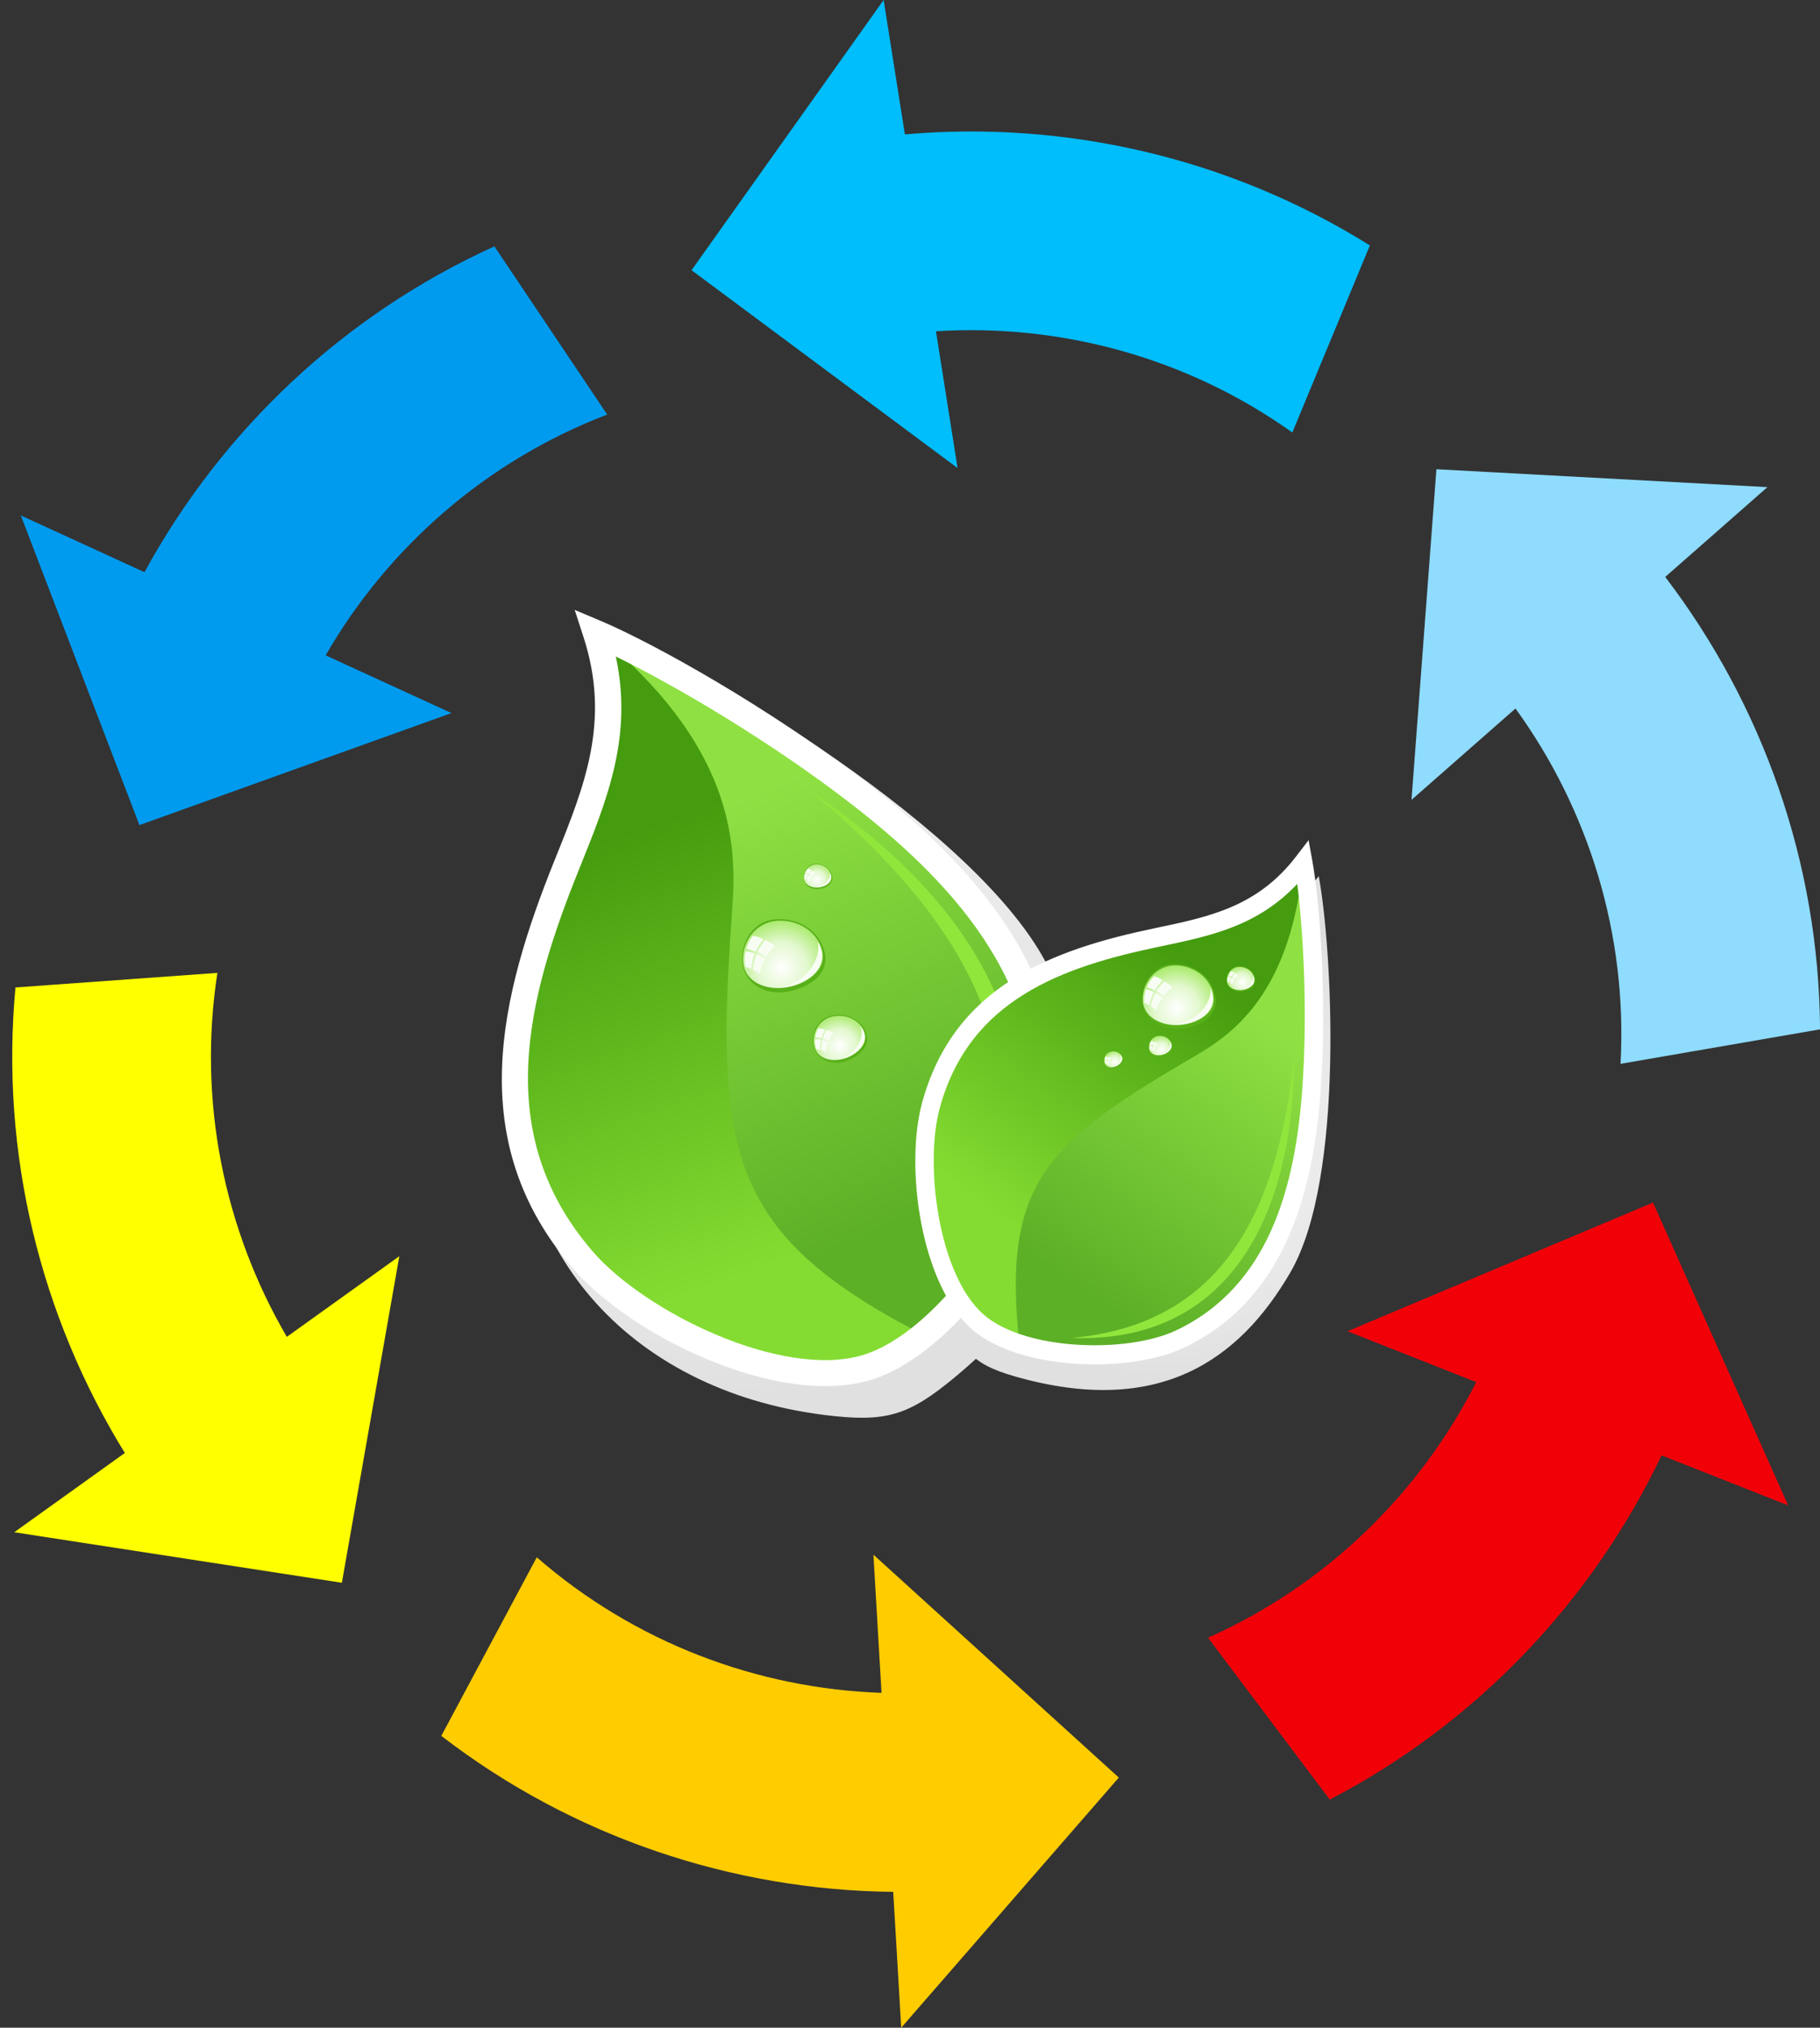
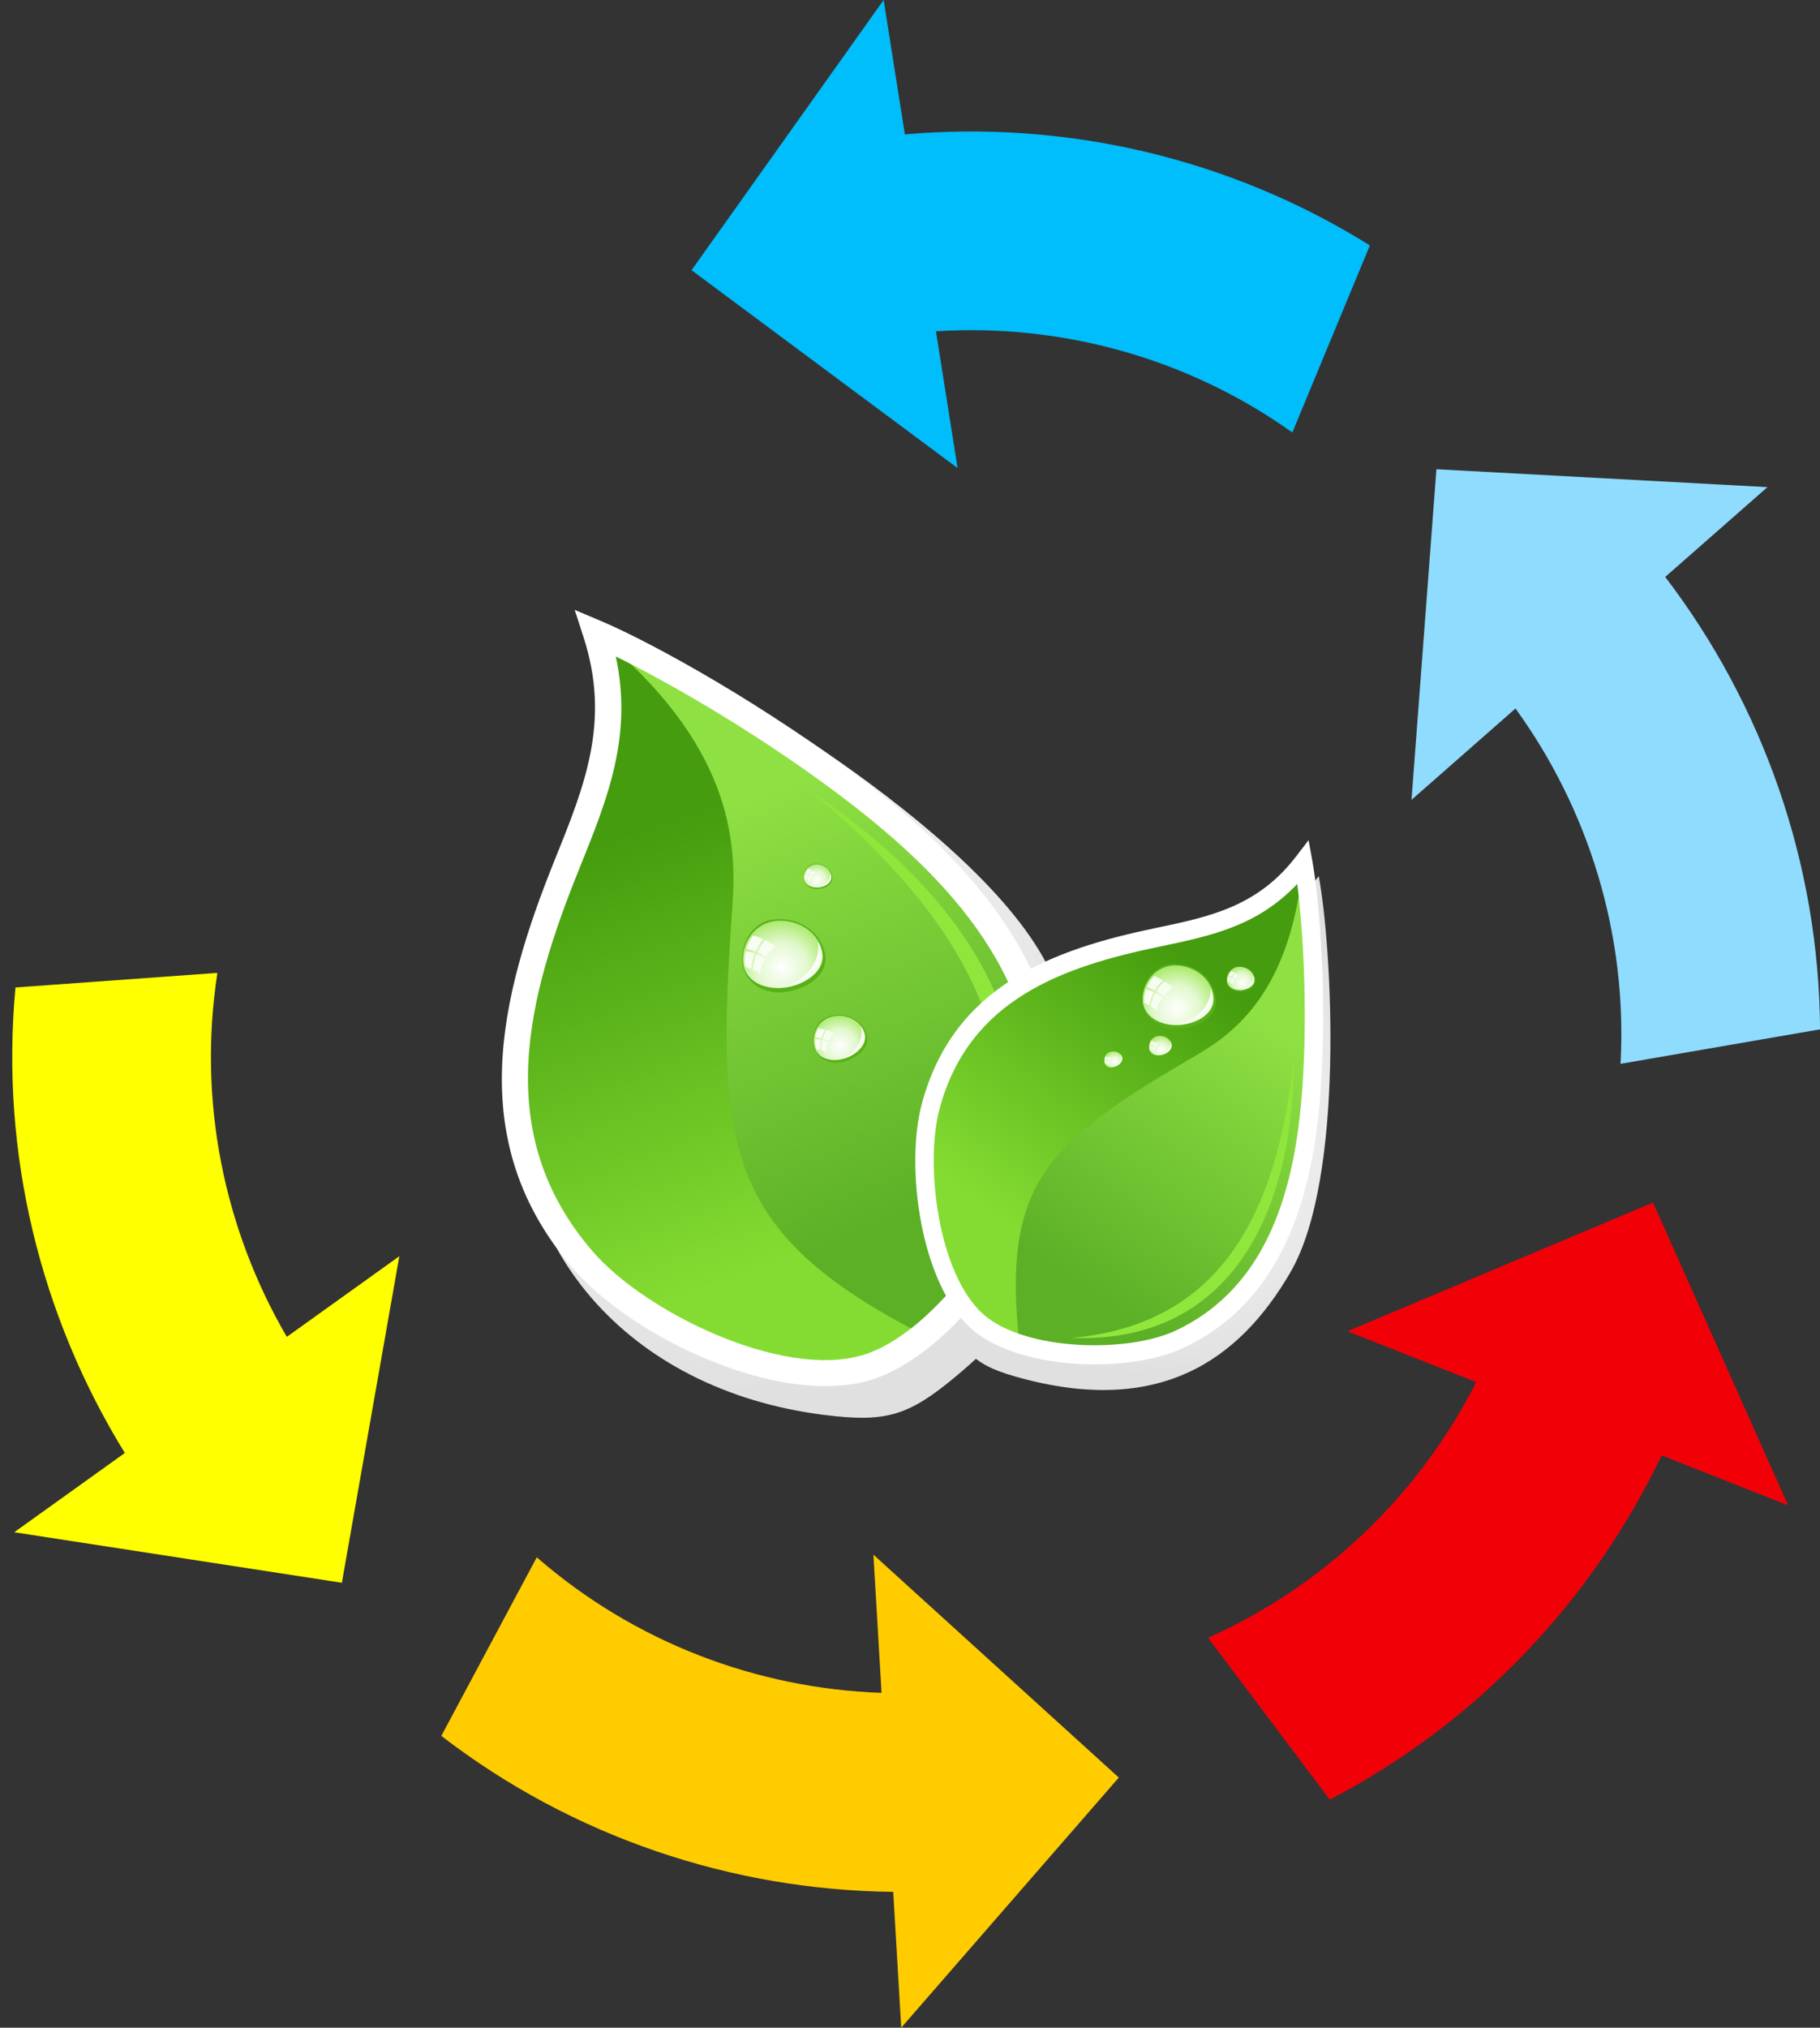
<svg xmlns="http://www.w3.org/2000/svg" xmlns:xlink="http://www.w3.org/1999/xlink" height="2324.7" preserveAspectRatio="xMidYMid meet" version="1.0" viewBox="437.6 265.8 2087.1 2324.7" width="2087.1" zoomAndPan="magnify">
  <rect x="437.6" y="265.8" width="2087.1" height="2324.7" fill="#333333" stroke="none" />
  <g>
    <path clip-rule="evenodd" d="M2976.38 2976.37L0 2976.37 0 0 2976.38 0 2976.38 2976.37z" fill="none" />
    <g>
      <g>
        <g>
          <radialGradient cx="1190.293" cy="1711.513" gradientTransform="matrix(.718 -1.825 1.827 .713 -2706.927 2353.562)" gradientUnits="userSpaceOnUse" id="a" r="236.378" xlink:actuate="onLoad" xlink:show="other" xlink:type="simple">
            <stop offset="0" stop-color="#fff" />
            <stop offset="1" stop-color="#e0e0e0" />
          </radialGradient>
          <path clip-rule="evenodd" d="M1382.52,1887.94c-226.14-28.5-369.63-195.51-347.59-402.92c22.4-210.82,157.7-317.82,98.28-501.12 c105.42,44.35,429.39,232.76,507.34,392.32c71.87,147.16,78.25,313.33-106.85,467.6 C1479.35,1889.1,1453.79,1896.92,1382.52,1887.94L1382.52,1887.94z" fill="url(#a)" fill-rule="evenodd" />
          <linearGradient gradientTransform="scale(1.828) rotate(-68.601 252.497 1598.048)" gradientUnits="userSpaceOnUse" id="b" x1="1050.168" x2="1287.519" xlink:actuate="onLoad" xlink:show="other" xlink:type="simple" y1="1851.003" y2="1621.795">
            <stop offset=".07" stop-color="#5cb026" />
            <stop offset=".93" stop-color="#8fe043" />
          </linearGradient>
          <path clip-rule="evenodd" d="M1354.2,1835.43c-210.68-26.83-344.51-182.83-324.21-376.35c20.64-196.69,146.55-296.39,91.02-467.5 c98.24,41.5,400.22,217.65,472.99,366.62c67.1,137.39,73.22,292.45-99.03,436.21C1444.4,1836.62,1420.6,1843.89,1354.2,1835.43 L1354.2,1835.43z" fill="url(#b)" fill-rule="evenodd" />
          <linearGradient gradientTransform="rotate(-137.828 1158.165 1123.38) scale(.525)" gradientUnits="userSpaceOnUse" id="c" x1="1227.403" x2="2167.422" xlink:actuate="onLoad" xlink:show="other" xlink:type="simple" y1="1424.771" y2="1924.588">
            <stop offset=".03" stop-color="#84dc32" />
            <stop offset=".97" stop-color="#449c0e" />
          </linearGradient>
          <path clip-rule="evenodd" d="M1352.46,1835.2c-209.52-28.66-342.72-183.12-322.47-376.11c20.64-196.69,146.55-296.39,91.01-467.5 c155.67,127.07,161.81,238.36,156.54,312.44c-19.74,277.45-9.09,374.77,216.67,490.97 C1445.23,1838.38,1412.35,1843.39,1352.46,1835.2L1352.46,1835.2z" fill="url(#c)" fill-rule="evenodd" />
          <g id="change1_1">
            <path clip-rule="evenodd" d="M1366.81,1172.83c201.71,133.9,320.71,333.84,168.82,547.34 C1646.58,1515.21,1570.16,1341.24,1366.81,1172.83L1366.81,1172.83z" fill="#91e63c" fill-rule="evenodd" />
          </g>
          <g id="change2_1">
            <path d="M1094.26,1719.67c-124.95-145.05-84.29-310.23-19.91-469.59c33.78-83.62,63.66-157.57,32.41-253.85 l-10.12-31.2l30.21,12.76c59.75,25.24,193.65,99.46,306.8,187.16c130.82,101.4,243.36,233.41,215.4,411.3 c-15.24,96.97-117.98,243.79-214.27,272.04C1330.32,1878.96,1162.37,1798.73,1094.26,1719.67L1094.26,1719.67z M1116.95,1700.15 c60.44,70.16,216.98,146.49,309.32,119.4c84.66-24.84,179.68-162.09,193.18-247.95c26.12-166.22-82.61-288.69-204.21-382.95 c-95.49-74.02-205.49-138.03-271.45-170.16c19.58,91.08-9.37,162.78-41.7,242.79 C1042.33,1409.19,1000.44,1564.9,1116.95,1700.15L1116.95,1700.15z" fill="#fff" />
          </g>
          <radialGradient cx="1330.924" cy="1875.873" gradientTransform="matrix(1.349 -.287 .293 1.363 -575.842 -616.127)" gradientUnits="userSpaceOnUse" id="d" r="205.585" xlink:actuate="onLoad" xlink:show="other" xlink:type="simple">
            <stop offset="0" stop-color="#fff" />
            <stop offset="1" stop-color="#e0e0e0" />
          </radialGradient>
          <path clip-rule="evenodd" d="M1555.86,1823.02c-13.46-9.99-68.13-347.36,62.03-415.3c132.29-69.05,247.65-30.55,331.99-137.41 c15.02,79.88,30.62,345.73-32.59,454.32c-58.3,100.13-150.3,166.46-315.67,119.23 C1573.33,1835.78,1563.78,1828.89,1555.86,1823.02L1555.86,1823.02z" fill="url(#d)" fill-rule="evenodd" />
          <linearGradient gradientTransform="matrix(1.257 -.276 .271 1.306 -428.999 -531.814)" gradientUnits="userSpaceOnUse" id="e" x1="1198.243" x2="1431.472" xlink:actuate="onLoad" xlink:show="other" xlink:type="simple" y1="1992.68" y2="1759.451">
            <stop offset=".07" stop-color="#5cb026" />
            <stop offset=".93" stop-color="#8fe043" />
          </linearGradient>
          <path clip-rule="evenodd" d="M1528.21,1735.33c-66.24-139.21-26.86-283.41,94.48-348.68c123.33-66.35,230.76-29.59,309.45-132.11 c13.9,76.55,28.13,331.34-30.89,435.49c-54.43,96.04-142.95,161.99-294.23,114.66 C1562.61,1790.8,1549.08,1779.21,1528.21,1735.33L1528.21,1735.33z" fill="url(#e)" fill-rule="evenodd" />
          <linearGradient gradientTransform="matrix(.055 -.378 .365 .059 743.355 1896.85)" gradientUnits="userSpaceOnUse" id="f" x1="936.883" x2="1905.666" xlink:actuate="onLoad" xlink:show="other" xlink:type="simple" y1="2075.568" y2="2569.188">
            <stop offset=".05" stop-color="#84dc32" />
            <stop offset=".95" stop-color="#449c0e" />
          </linearGradient>
          <path clip-rule="evenodd" d="M1527.67,1734.17c-64.72-139.24-25.99-282.43,95.01-347.52c123.33-66.35,230.76-29.59,309.45-132.11 c-13.92,145.9-76.77,194.3-122.25,220.82c-170.32,99.3-223.22,144.84-203.5,329.12 C1561.9,1792.01,1546.17,1773.97,1527.67,1734.17L1527.67,1734.17z" fill="url(#f)" fill-rule="evenodd" />
          <g id="change1_2">
            <path clip-rule="evenodd" d="M1921.53,1477.13c-0.01,176.71-70.92,329.49-255.16,322.56 C1829.67,1785.08,1901.92,1668.68,1921.53,1477.13L1921.53,1477.13z" fill="#91e63c" fill-rule="evenodd" />
          </g>
          <g id="change2_2">
            <path d="M1494.94,1530.39c36.41-134.38,149.06-175.88,267.52-200.57c62.16-12.96,117.14-24.42,161.41-82.1 l14.35-18.69l4.28,23.54c8.45,46.56,17.04,157.98,9.65,262.15c-8.55,120.45-42.14,242.03-157.29,296.37 c-62.77,29.62-188.8,25.9-242.83-21.47C1493.41,1738.23,1475.09,1603.64,1494.94,1530.39L1494.94,1530.39z M1515.21,1536.39 c-17.61,65-1.46,191.07,50.35,236.49c47.5,41.65,164.92,44.51,220.5,18.28c107.6-50.77,137.09-166.21,145.03-278.17 c6.23-87.92,0.96-180.67-5.86-233.78c-45.78,48.48-99.07,59.6-158.55,72C1656.73,1374.14,1549.16,1411.08,1515.21,1536.39 L1515.21,1536.39z" fill="#fff" />
          </g>
          <g>
            <g id="change3_7">
              <path clip-rule="evenodd" d="M1831.15,1407.28c-4.85-24.42-27.31-36.7-48.05-36.29c-20.74,0.41-35.39,19.31-35.79,40.16 c-0.4,20.86,18.93,35.65,41.8,34.32C1811.99,1444.13,1835.99,1431.7,1831.15,1407.28L1831.15,1407.28z" fill="#58b019" fill-rule="evenodd" />
            </g>
            <radialGradient cx="736.162" cy="3405.088" gradientTransform="matrix(-.003 .138 .138 .003 1319.17 1309.624)" gradientUnits="userSpaceOnUse" id="g" r="342.834" xlink:actuate="onLoad" xlink:show="other" xlink:type="simple">
              <stop offset="0" stop-color="#fff" />
              <stop offset=".55" stop-color="#e2f8ce" />
              <stop offset="1" stop-color="#aceb70" />
            </radialGradient>
            <path clip-rule="evenodd" d="M1829.16,1407.77c-2.88-20.8-22.3-34.75-43.16-35.15c-20.86-0.39-37.52,17.35-37.92,38.21 c-0.4,20.86,20.51,30.9,40.39,30.2C1808.35,1440.33,1832.05,1428.57,1829.16,1407.77L1829.16,1407.77z" fill="url(#g)" fill-rule="evenodd" />
            <g id="change4_13">
              <path clip-rule="evenodd" d="M1785.82,1440.28c23.8-0.09,51.93-14.28,39.94-42.26C1827.86,1417.4,1808.6,1437.02,1785.82,1440.28 L1785.82,1440.28z" fill="#f8fdf4" fill-rule="evenodd" />
            </g>
            <g id="change4_14">
              <path clip-rule="evenodd" d="M1763.67,1424.14c-1.85-1.85-4.24-3.38-6.53-4.65c1.29-5.3,2.88-10.67,5.55-15.44 c2.73,1.54,5.49,3.62,8.02,5.71C1767.39,1414.05,1764.98,1418.86,1763.67,1424.14L1763.67,1424.14z M1752.82,1397.54 c1.56-4.05,4.29-8.72,8.2-12.64c3.56,1.25,7.08,2.94,10.06,4.67c-3.65,3.88-6.91,7.56-9.2,11.72 C1759.21,1399.91,1755.91,1398.54,1752.82,1397.54L1752.82,1397.54z M1755.51,1418.28c-2-1.11-4.02-2.06-5.72-2.83 c-0.26-5.44,0.38-10.75,2.04-15.73c3.09,1,6.24,2.16,8.9,3.53C1758.14,1407.94,1756.78,1413.07,1755.51,1418.28 L1755.51,1418.28z M1763.84,1402.09c2.27-4.06,5.3-7.51,8.88-11.31c3.44,1.99,6.61,4.35,9.51,7.07 c-3.86,2.84-7.42,6.12-10.37,9.94C1769.33,1405.71,1766.56,1403.63,1763.84,1402.09L1763.84,1402.09z" fill="#f8fdf4" fill-rule="evenodd" />
            </g>
          </g>
          <g>
            <g id="change3_2">
              <path clip-rule="evenodd" d="M1382.52,1354.8c-8.47-26.78-35.18-37.75-58.38-34.71c-23.2,3.04-37.27,26.04-35.12,49.48 c2.15,23.43,25.65,37.6,51.13,33.26C1365.63,1398.48,1390.99,1381.57,1382.52,1354.8L1382.52,1354.8z" fill="#58b019" fill-rule="evenodd" />
            </g>
            <radialGradient cx="521.288" cy="1088.919" gradientTransform="matrix(.014 .155 .155 -.014 1157.779 1309.303)" gradientUnits="userSpaceOnUse" id="h" r="342.771" xlink:actuate="onLoad" xlink:show="other" xlink:type="simple">
              <stop offset="0" stop-color="#fff" />
              <stop offset=".55" stop-color="#e2f8ce" />
              <stop offset="1" stop-color="#aceb70" />
            </radialGradient>
            <path clip-rule="evenodd" d="M1380.35,1355.59c-5.82-22.96-29.32-36.18-52.75-34.03c-23.43,2.15-39.9,24.11-37.75,47.54 c2.15,23.43,26.84,32.08,49.03,28.83C1361.08,1394.68,1386.18,1378.55,1380.35,1355.59L1380.35,1355.59z" fill="url(#h)" fill-rule="evenodd" />
            <g id="change4_3">
              <path clip-rule="evenodd" d="M1335.82,1397.43c26.67-3.07,56.43-22.47,39.51-52.33C1380.09,1366.56,1360.95,1390.94,1335.82,1397.43 L1335.82,1397.43z" fill="#f8fdf4" fill-rule="evenodd" />
            </g>
            <g id="change4_4">
              <path clip-rule="evenodd" d="M1308.99,1382.08c-2.3-1.84-5.17-3.25-7.9-4.39c0.79-6.11,1.9-12.32,4.29-17.99 c3.25,1.38,6.61,3.37,9.7,5.4C1311.9,1370.32,1309.79,1376,1308.99,1382.08L1308.99,1382.08z M1293.51,1353.61 c1.25-4.74,3.73-10.31,7.62-15.18c4.14,0.95,8.3,2.41,11.86,3.98c-3.61,4.8-6.8,9.33-8.86,14.28 C1300.98,1355.48,1297.1,1354.35,1293.51,1353.61L1293.51,1353.61z M1299.11,1376.53c-2.38-0.99-4.76-1.81-6.77-2.46 c-0.97-6.07-0.92-12.1,0.32-17.88c3.59,0.74,7.27,1.64,10.42,2.84C1300.77,1364.62,1299.88,1370.54,1299.11,1376.53 L1299.11,1376.53z M1306.43,1357.35c2.04-4.83,5.01-9.07,8.54-13.78c4.1,1.8,7.96,4.06,11.55,6.74 c-3.97,3.66-7.56,7.79-10.39,12.43C1313.04,1360.72,1309.67,1358.74,1306.43,1357.35L1306.43,1357.35z" fill="#f8fdf4" fill-rule="evenodd" />
            </g>
          </g>
          <g>
            <g id="change3_1">
-               <path clip-rule="evenodd" d="M1724.38,1476.31c-3.4-5.51-10-6.46-15.01-4.48c-5.02,1.99-6.87,7.93-5.07,13.05 c1.8,5.12,7.86,6.96,13.31,4.56S1727.78,1481.82,1724.38,1476.31L1724.38,1476.31z" fill="#58b019" fill-rule="evenodd" />
-             </g>
+               </g>
            <radialGradient cx="2625.593" cy="6298.589" gradientTransform="matrix(.012 .034 .034 -.012 1470.417 1469.672)" gradientUnits="userSpaceOnUse" id="i" r="342.801" xlink:actuate="onLoad" xlink:show="other" xlink:type="simple">
              <stop offset="0" stop-color="#fff" />
              <stop offset=".55" stop-color="#e2f8ce" />
              <stop offset="1" stop-color="#aceb70" />
            </radialGradient>
            <path clip-rule="evenodd" d="M1723.94,1476.61c-2.6-4.81-8.6-6.44-13.72-4.64c-5.12,1.8-7.56,7.64-5.77,12.76 c1.8,5.12,7.81,5.67,12.59,3.69C1721.84,1486.44,1726.54,1481.42,1723.94,1476.61L1723.94,1476.61z" fill="url(#i)" fill-rule="evenodd" />
            <g id="change4_1">
              <path clip-rule="evenodd" d="M1716.34,1488.48c5.79-2.19,11.36-8.2,5.89-13.93C1724.5,1479.08,1721.59,1485.61,1716.34,1488.48 L1716.34,1488.48z" fill="#f8fdf4" fill-rule="evenodd" />
            </g>
            <g id="change4_2">
              <path clip-rule="evenodd" d="M1709.47,1486.56c-0.62-0.28-1.34-0.43-2.02-0.54c-0.17-1.41-0.27-2.86-0.05-4.27 c0.8,0.13,1.67,0.38,2.47,0.66C1709.46,1483.76,1709.31,1485.15,1709.47,1486.56L1709.47,1486.56z M1704.4,1481.06 c0.01-1.13,0.25-2.52,0.85-3.83c0.98-0.02,2,0.08,2.88,0.22c-0.54,1.28-1,2.47-1.18,3.69 C1706.18,1481.06,1705.25,1481.02,1704.4,1481.06L1704.4,1481.06z M1706.95,1485.87c-0.59-0.09-1.17-0.14-1.65-0.17 c-0.56-1.3-0.88-2.65-0.93-4.02c0.84-0.04,1.72-0.04,2.49,0.05C1706.65,1483.11,1706.78,1484.49,1706.95,1485.87 L1706.95,1485.87z M1707.5,1481.17c0.19-1.19,0.61-2.31,1.14-3.57c1.02,0.17,2.01,0.46,2.96,0.86 c-0.68,1.05-1.25,2.17-1.62,3.37C1709.17,1481.55,1708.31,1481.29,1707.5,1481.17L1707.5,1481.17z" fill="#f8fdf4" fill-rule="evenodd" />
            </g>
          </g>
          <g>
            <g id="change3_6">
              <path clip-rule="evenodd" d="M1781.45,1461.78c-3.1-7.42-10.99-9.87-17.53-8.41c-6.54,1.46-9.96,8.38-8.75,15 c1.21,6.63,8.27,10.07,15.42,8.18C1777.75,1474.67,1784.55,1469.2,1781.45,1461.78L1781.45,1461.78z" fill="#58b019" fill-rule="evenodd" />
            </g>
            <radialGradient cx="1652.076" cy="6485.605" gradientTransform="matrix(.008 .044 .044 -.008 1470.732 1448.162)" gradientUnits="userSpaceOnUse" id="j" r="342.356" xlink:actuate="onLoad" xlink:show="other" xlink:type="simple">
              <stop offset="0" stop-color="#fff" />
              <stop offset=".55" stop-color="#e2f8ce" />
              <stop offset="1" stop-color="#aceb70" />
            </radialGradient>
            <path clip-rule="evenodd" d="M1780.86,1462.06c-2.24-6.4-9.28-9.57-15.91-8.36c-6.63,1.21-10.76,7.89-9.55,14.52 c1.21,6.63,8.47,8.46,14.71,6.97C1776.36,1473.7,1783.1,1468.46,1780.86,1462.06L1780.86,1462.06z" fill="url(#j)" fill-rule="evenodd" />
            <g id="change4_11">
              <path clip-rule="evenodd" d="M1769.23,1475.13c7.53-1.55,15.52-7.84,9.93-15.93C1781.06,1465.2,1776.23,1472.64,1769.23,1475.13 L1769.23,1475.13z" fill="#f8fdf4" fill-rule="evenodd" />
            </g>
            <g id="change4_12">
              <path clip-rule="evenodd" d="M1761.19,1471.44c-0.71-0.47-1.56-0.8-2.36-1.05c0.07-1.76,0.22-3.56,0.76-5.24 c0.96,0.32,1.97,0.79,2.9,1.29C1761.72,1468.01,1761.26,1469.68,1761.19,1471.44L1761.19,1471.44z M1756.05,1463.71 c0.23-1.38,0.8-3.03,1.78-4.52c1.21,0.17,2.43,0.48,3.49,0.84c-0.91,1.46-1.7,2.83-2.16,4.29 C1758.22,1464.06,1757.09,1463.83,1756.05,1463.71L1756.05,1463.71z M1758.23,1470.11c-0.71-0.22-1.4-0.39-1.99-0.53 c-0.43-1.7-0.57-3.43-0.37-5.11c1.05,0.12,2.11,0.28,3.04,0.54C1758.4,1466.67,1758.3,1468.38,1758.23,1470.11L1758.23,1470.11 z M1759.83,1464.45c0.46-1.43,1.19-2.71,2.08-4.15c1.21,0.41,2.37,0.95,3.47,1.63c-1.04,1.14-1.96,2.41-2.65,3.81 C1761.79,1465.24,1760.78,1464.76,1759.83,1464.45L1759.83,1464.45z" fill="#f8fdf4" fill-rule="evenodd" />
            </g>
          </g>
          <g>
            <g id="change3_3">
              <path clip-rule="evenodd" d="M1429.86,1447.59c-7.97-16.42-26.18-20.95-40.81-16.8c-14.63,4.15-21.5,20.26-17.9,35.13 c3.59,14.86,20.05,21.75,36.02,16.56C1423.13,1477.28,1437.83,1464,1429.86,1447.59L1429.86,1447.59z" fill="#58b019" fill-rule="evenodd" />
            </g>
            <radialGradient cx="814.66" cy="1193.645" gradientTransform="matrix(.024 .098 .098 -.024 1263.881 1413.24)" gradientUnits="userSpaceOnUse" id="k" r="342.89" xlink:actuate="onLoad" xlink:show="other" xlink:type="simple">
              <stop offset="0" stop-color="#fff" />
              <stop offset=".55" stop-color="#e2f8ce" />
              <stop offset="1" stop-color="#aceb70" />
            </radialGradient>
            <path clip-rule="evenodd" d="M1428.54,1448.3c-5.91-14.21-22.27-20.49-37.13-16.9c-14.86,3.6-23.38,19.27-19.78,34.13 c3.6,14.86,20.28,18.09,34.25,13.9C1419.85,1475.26,1434.45,1462.51,1428.54,1448.3L1428.54,1448.3z" fill="url(#k)" fill-rule="evenodd" />
            <g id="change4_5">
              <path clip-rule="evenodd" d="M1403.86,1479.41c16.86-4.49,34.16-19.78,20.46-37.38C1429.41,1455.38,1419.41,1472.87,1403.86,1479.41 L1403.86,1479.41z" fill="#f8fdf4" fill-rule="evenodd" />
            </g>
            <g id="change4_6">
              <path clip-rule="evenodd" d="M1385.16,1472.08c-1.65-0.97-3.63-1.6-5.49-2.08c-0.07-4,0.06-8.1,1.06-11.97 c2.22,0.58,4.57,1.54,6.74,2.55C1385.92,1464.24,1385.1,1468.09,1385.16,1472.08L1385.16,1472.08z M1372.52,1455.24 c0.35-3.16,1.42-6.98,3.46-10.48c2.76,0.22,5.57,0.77,8,1.44c-1.87,3.43-3.49,6.64-4.35,10.02 C1377.49,1455.73,1374.9,1455.38,1372.52,1455.24L1372.52,1455.24z M1378.28,1469.44c-1.62-0.41-3.23-0.71-4.58-0.94 c-1.2-3.81-1.73-7.69-1.48-11.53c2.38,0.13,4.83,0.37,6.97,0.84C1378.23,1461.63,1378.21,1465.52,1378.28,1469.44 L1378.28,1469.44z M1381.17,1456.42c0.86-3.3,2.36-6.31,4.19-9.67c2.81,0.77,5.5,1.86,8.06,3.25 c-2.21,2.73-4.12,5.72-5.51,8.98C1385.74,1457.97,1383.4,1457.01,1381.17,1456.42L1381.17,1456.42z" fill="#f8fdf4" fill-rule="evenodd" />
            </g>
          </g>
          <g>
            <g id="change3_4">
              <path clip-rule="evenodd" d="M1876.85,1387.49c-2.04-9.47-10.86-14.11-18.93-13.82c-8.07,0.29-13.65,7.74-13.67,15.86 c-0.02,8.12,7.59,13.75,16.48,13.09C1869.63,1401.95,1878.89,1396.96,1876.85,1387.49L1876.85,1387.49z" fill="#58b019" fill-rule="evenodd" />
            </g>
            <radialGradient cx="-202.992" cy="6987.773" gradientTransform="matrix(-0 .054 .054 0 1484.854 1402.847)" gradientUnits="userSpaceOnUse" id="l" r="342.87" xlink:actuate="onLoad" xlink:show="other" xlink:type="simple">
              <stop offset="0" stop-color="#fff" />
              <stop offset=".55" stop-color="#e2f8ce" />
              <stop offset="1" stop-color="#aceb70" />
            </radialGradient>
            <path clip-rule="evenodd" d="M1876.08,1387.69c-1.25-8.08-8.9-13.39-17.02-13.41c-8.12-0.02-14.49,6.99-14.51,15.11 c-0.02,8.12,8.18,11.89,15.91,11.5C1868.19,1400.49,1877.34,1395.77,1876.08,1387.69L1876.08,1387.69z" fill="url(#l)" fill-rule="evenodd" />
            <g id="change4_7">
              <path clip-rule="evenodd" d="M1859.42,1400.62c9.26-0.19,20.12-5.88,15.28-16.69C1875.64,1391.45,1868.27,1399.2,1859.42,1400.62 L1859.42,1400.62z" fill="#f8fdf4" fill-rule="evenodd" />
            </g>
            <g id="change4_8">
              <path clip-rule="evenodd" d="M1850.7,1394.47c-0.73-0.71-1.67-1.29-2.57-1.77c0.47-2.07,1.05-4.17,2.06-6.04 c1.07,0.58,2.16,1.37,3.15,2.17C1852.08,1390.53,1851.18,1392.41,1850.7,1394.47L1850.7,1394.47z M1846.31,1384.19 c0.58-1.59,1.62-3.42,3.11-4.97c1.4,0.46,2.78,1.1,3.95,1.75c-1.4,1.53-2.64,2.98-3.51,4.61 C1848.81,1385.07,1847.52,1384.56,1846.31,1384.19L1846.31,1384.19z M1847.49,1392.25c-0.78-0.42-1.58-0.78-2.24-1.07 c-0.14-2.11,0.07-4.18,0.69-6.13c1.21,0.37,2.44,0.8,3.49,1.32C1848.45,1388.2,1847.95,1390.21,1847.49,1392.25 L1847.49,1392.25z M1850.62,1385.89c0.86-1.59,2.02-2.95,3.38-4.46c1.35,0.75,2.6,1.65,3.75,2.69 c-1.48,1.13-2.85,2.43-3.98,3.93C1852.79,1387.27,1851.69,1386.48,1850.62,1385.89L1850.62,1385.89z" fill="#f8fdf4" fill-rule="evenodd" />
            </g>
          </g>
          <g>
            <g id="change3_5">
              <path clip-rule="evenodd" d="M1391.7,1269.91c-2.04-9.48-10.86-14.11-18.93-13.82c-8.07,0.29-13.65,7.74-13.67,15.85 c-0.02,8.12,7.59,13.76,16.48,13.09C1384.48,1284.37,1393.74,1279.38,1391.7,1269.91L1391.7,1269.91z" fill="#58b019" fill-rule="evenodd" />
            </g>
            <radialGradient cx="-1840.799" cy="174.669" gradientTransform="matrix(-0 .054 .054 0 1364.722 1373.731)" gradientUnits="userSpaceOnUse" id="m" r="342.866" xlink:actuate="onLoad" xlink:show="other" xlink:type="simple">
              <stop offset="0" stop-color="#fff" />
              <stop offset=".55" stop-color="#e2f8ce" />
              <stop offset="1" stop-color="#aceb70" />
            </radialGradient>
            <path clip-rule="evenodd" d="M1390.93,1270.11c-1.25-8.08-8.9-13.39-17.02-13.4c-8.12-0.02-14.49,6.99-14.52,15.11 c-0.02,8.12,8.18,11.89,15.91,11.5C1383.04,1282.92,1392.19,1278.19,1390.93,1270.11L1390.93,1270.11z" fill="url(#m)" fill-rule="evenodd" />
            <g id="change4_9">
              <path clip-rule="evenodd" d="M1374.27,1283.04c9.26-0.19,20.12-5.89,15.28-16.7C1390.49,1273.87,1383.12,1281.63,1374.27,1283.04 L1374.27,1283.04z" fill="#f8fdf4" fill-rule="evenodd" />
            </g>
            <g id="change4_10">
              <path clip-rule="evenodd" d="M1365.55,1276.89c-0.73-0.71-1.67-1.29-2.57-1.77c0.47-2.07,1.05-4.17,2.06-6.04 c1.07,0.58,2.16,1.37,3.15,2.17C1366.93,1272.95,1366.02,1274.83,1365.55,1276.89L1365.55,1276.89z M1361.16,1266.61 c0.58-1.59,1.61-3.42,3.11-4.97c1.39,0.46,2.77,1.1,3.95,1.76c-1.4,1.53-2.64,2.99-3.51,4.62 C1363.66,1267.5,1362.37,1266.98,1361.16,1266.61L1361.16,1266.61z M1362.34,1274.67c-0.78-0.42-1.58-0.78-2.24-1.06 c-0.14-2.11,0.08-4.18,0.69-6.13c1.21,0.37,2.44,0.8,3.49,1.31C1363.3,1270.63,1362.8,1272.63,1362.34,1274.67L1362.34,1274.67 z M1365.47,1268.32c0.86-1.6,2.02-2.96,3.38-4.46c1.35,0.75,2.6,1.66,3.75,2.69c-1.48,1.13-2.85,2.43-3.98,3.94 C1367.64,1269.69,1366.55,1268.9,1365.47,1268.32L1365.47,1268.32z" fill="#f8fdf4" fill-rule="evenodd" />
            </g>
          </g>
        </g>
        <g clip-rule="evenodd" fill-rule="evenodd">
          <g id="change5_1">
            <path d="M580.75,1931.58c-96.86-157.06-143.12-344.05-125.41-533.68l231.56-16.73 c-22.71,147.04,7.65,293.92,79.61,417.28L895.53,1706l-65.89,374.38l-375.7-57.93L580.75,1931.58L580.75,1931.58z" fill="#ff0" />
          </g>
          <g id="change6_1">
            <path d="M1461.91,2434.75c-184.51-1.93-367.32-62.63-518.23-178.82l109.47-204.74 c112.22,97.7,252.62,150.43,395.36,155.42l-9.31-158.44l281.41,255.56l-249.53,286.77L1461.91,2434.75L1461.91,2434.75z" fill="#fc0" />
          </g>
          <g id="change7_1">
            <path d="M2343.04,1934.32c-79.5,166.52-211.57,306.74-380.53,394.64l-139.56-185.54 c135.88-60.6,242.86-165.72,307.53-293.07l-147.62-58.31l350.34-147.53l154.94,347.13L2343.04,1934.32L2343.04,1934.32z" fill="#f20008" />
          </g>
          <g id="change8_1">
            <path d="M2347.21,927.24c111.91,146.72,176.42,328.22,177.54,518.67l-228.78,39.53 c8.07-148.56-36.65-291.72-120.47-407.37l-119.25,104.75l28.57-379.06l379.58,20.52L2347.21,927.24L2347.21,927.24z" fill="#8fdcff" />
          </g>
          <g id="change9_1">
            <path d="M1475.27,419.87c183.82-16.12,371.69,26.41,533.24,127.29l-88.91,214.46 c-121.23-86.26-266.12-125-408.67-116.01l24.76,156.78l-305.06-226.82l220.29-309.8L1475.27,419.87L1475.27,419.87z" fill="#00bdfc" />
          </g>
          <g id="change10_1">
-             <path d="M603.29,921.8c88.37-161.99,227.81-294.88,401.27-373.53l129.35,192.8 c-138.96,53.19-251.45,152.38-322.9,276.05l144.26,66.2l-357.79,128.41L461.49,856.74L603.29,921.8L603.29,921.8z" fill="#009bef" />
-           </g>
+             </g>
        </g>
      </g>
    </g>
  </g>
</svg>